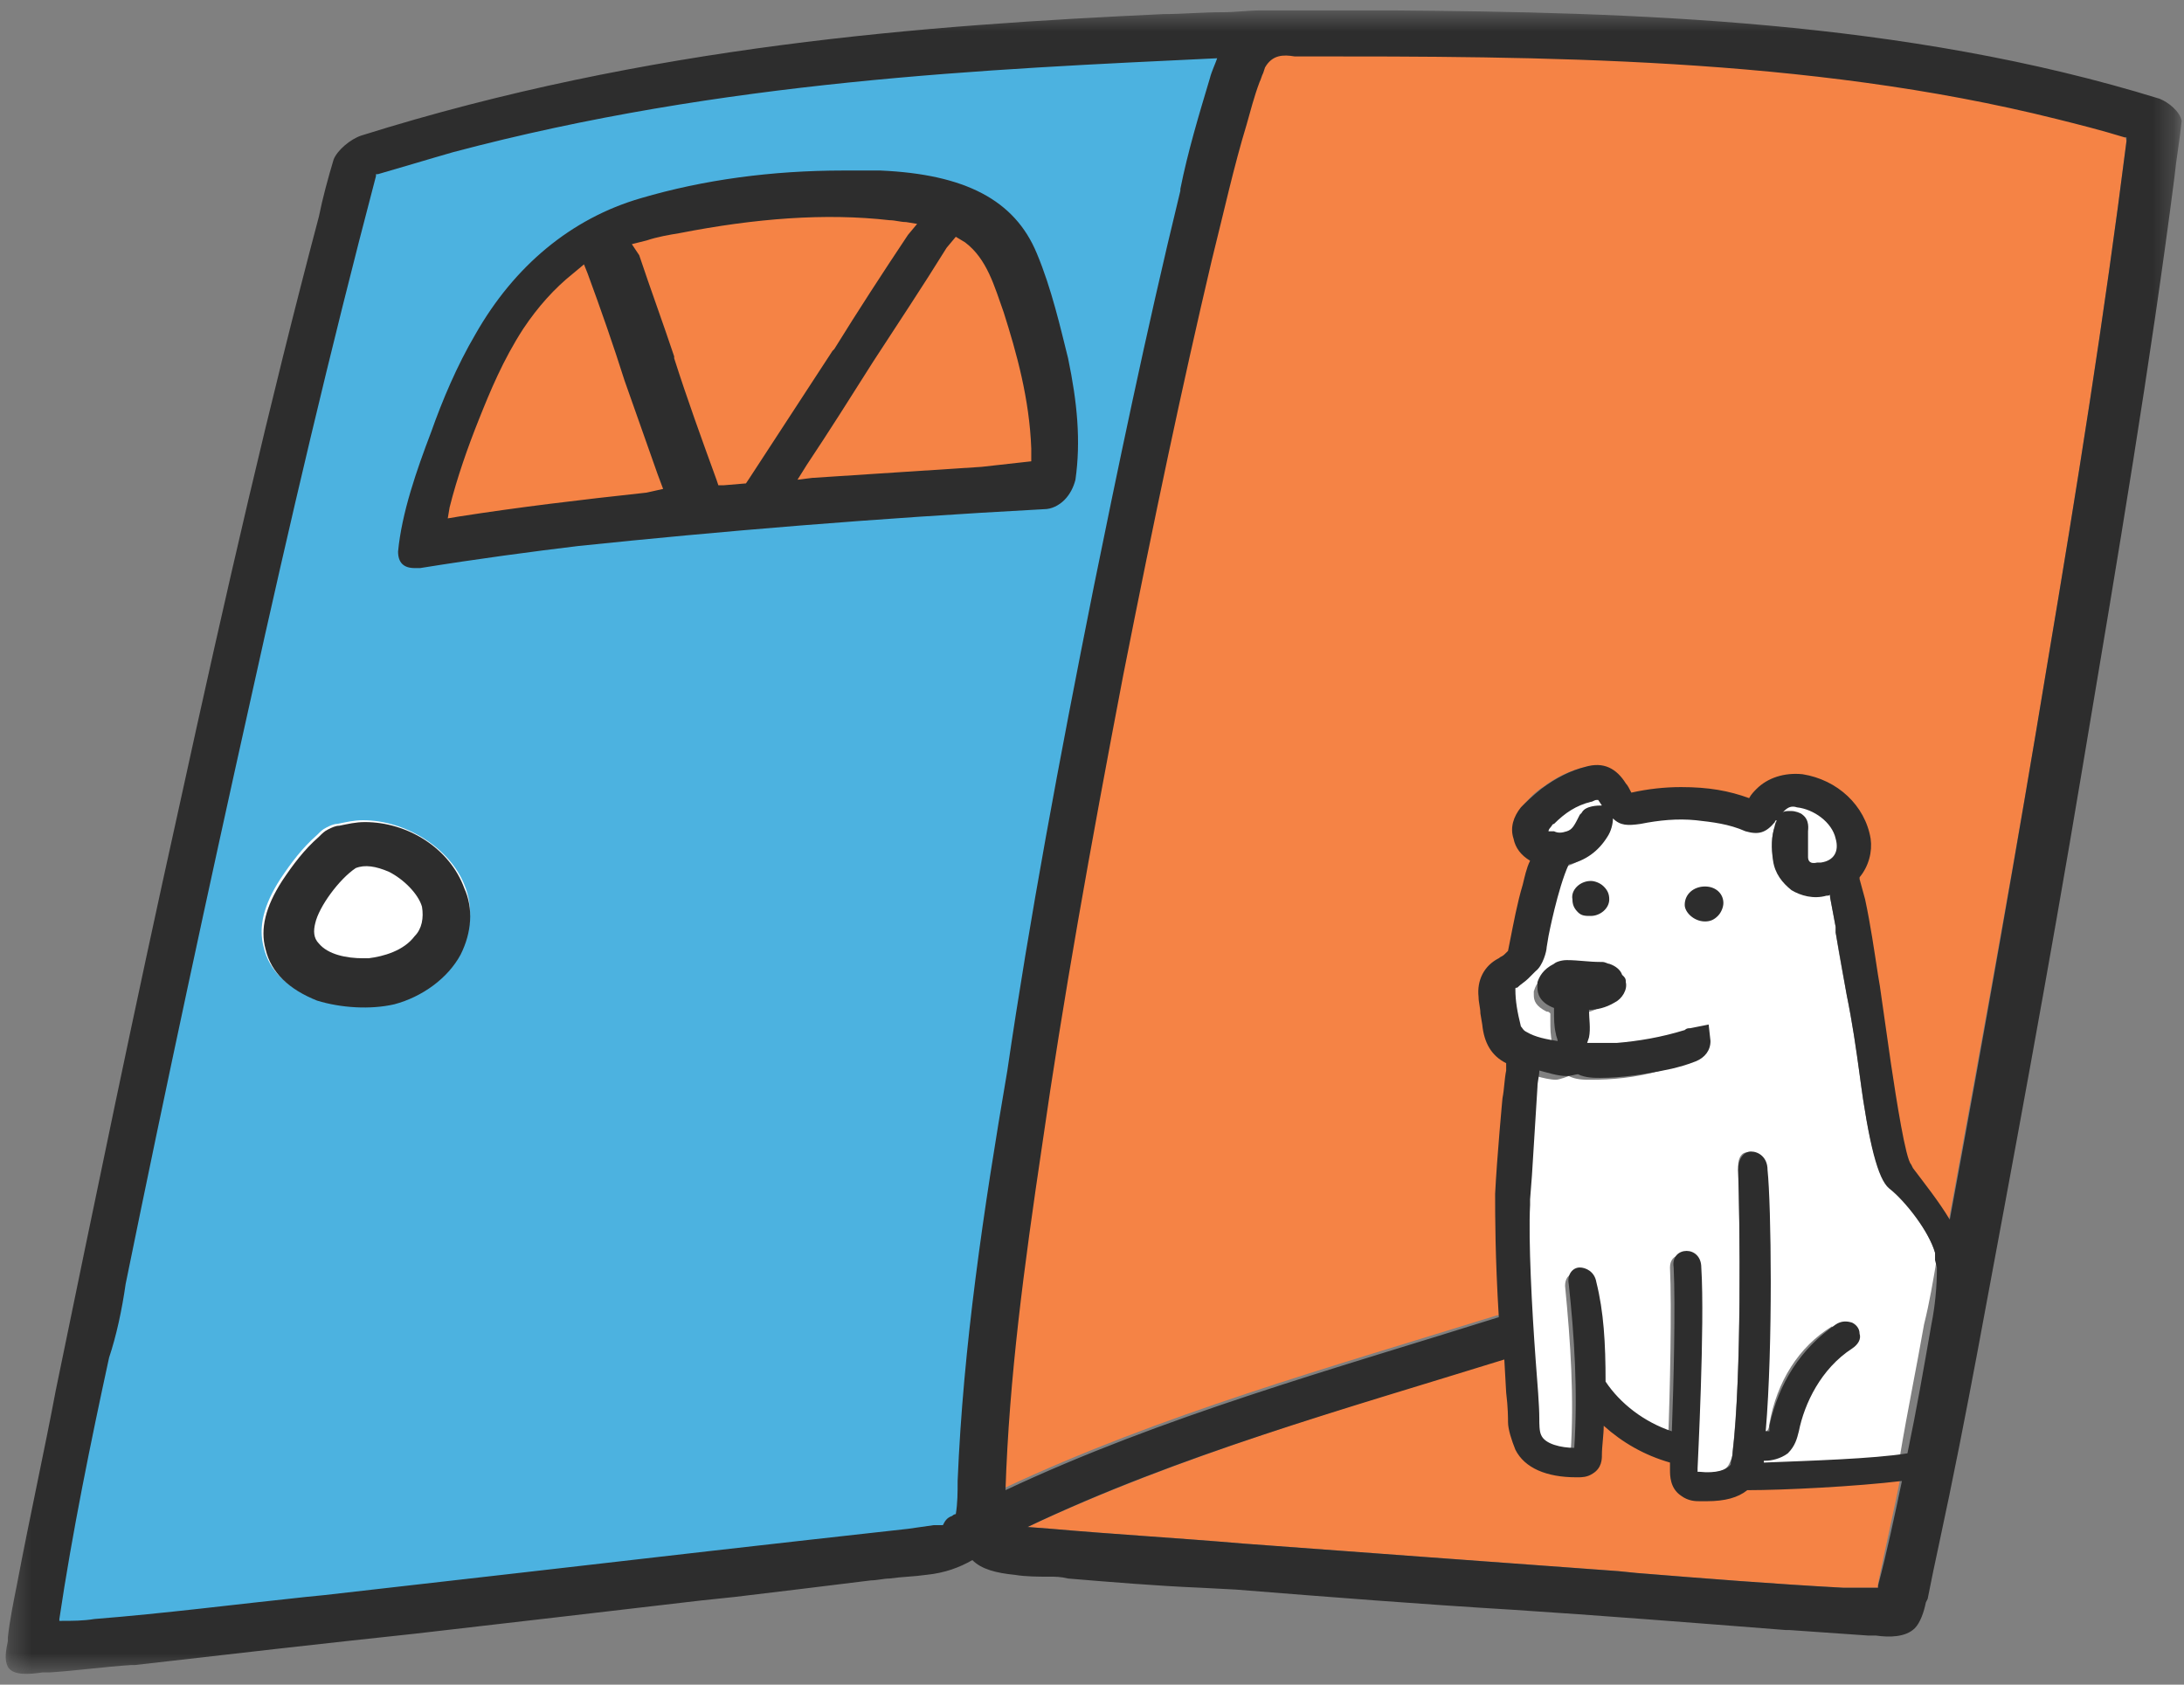
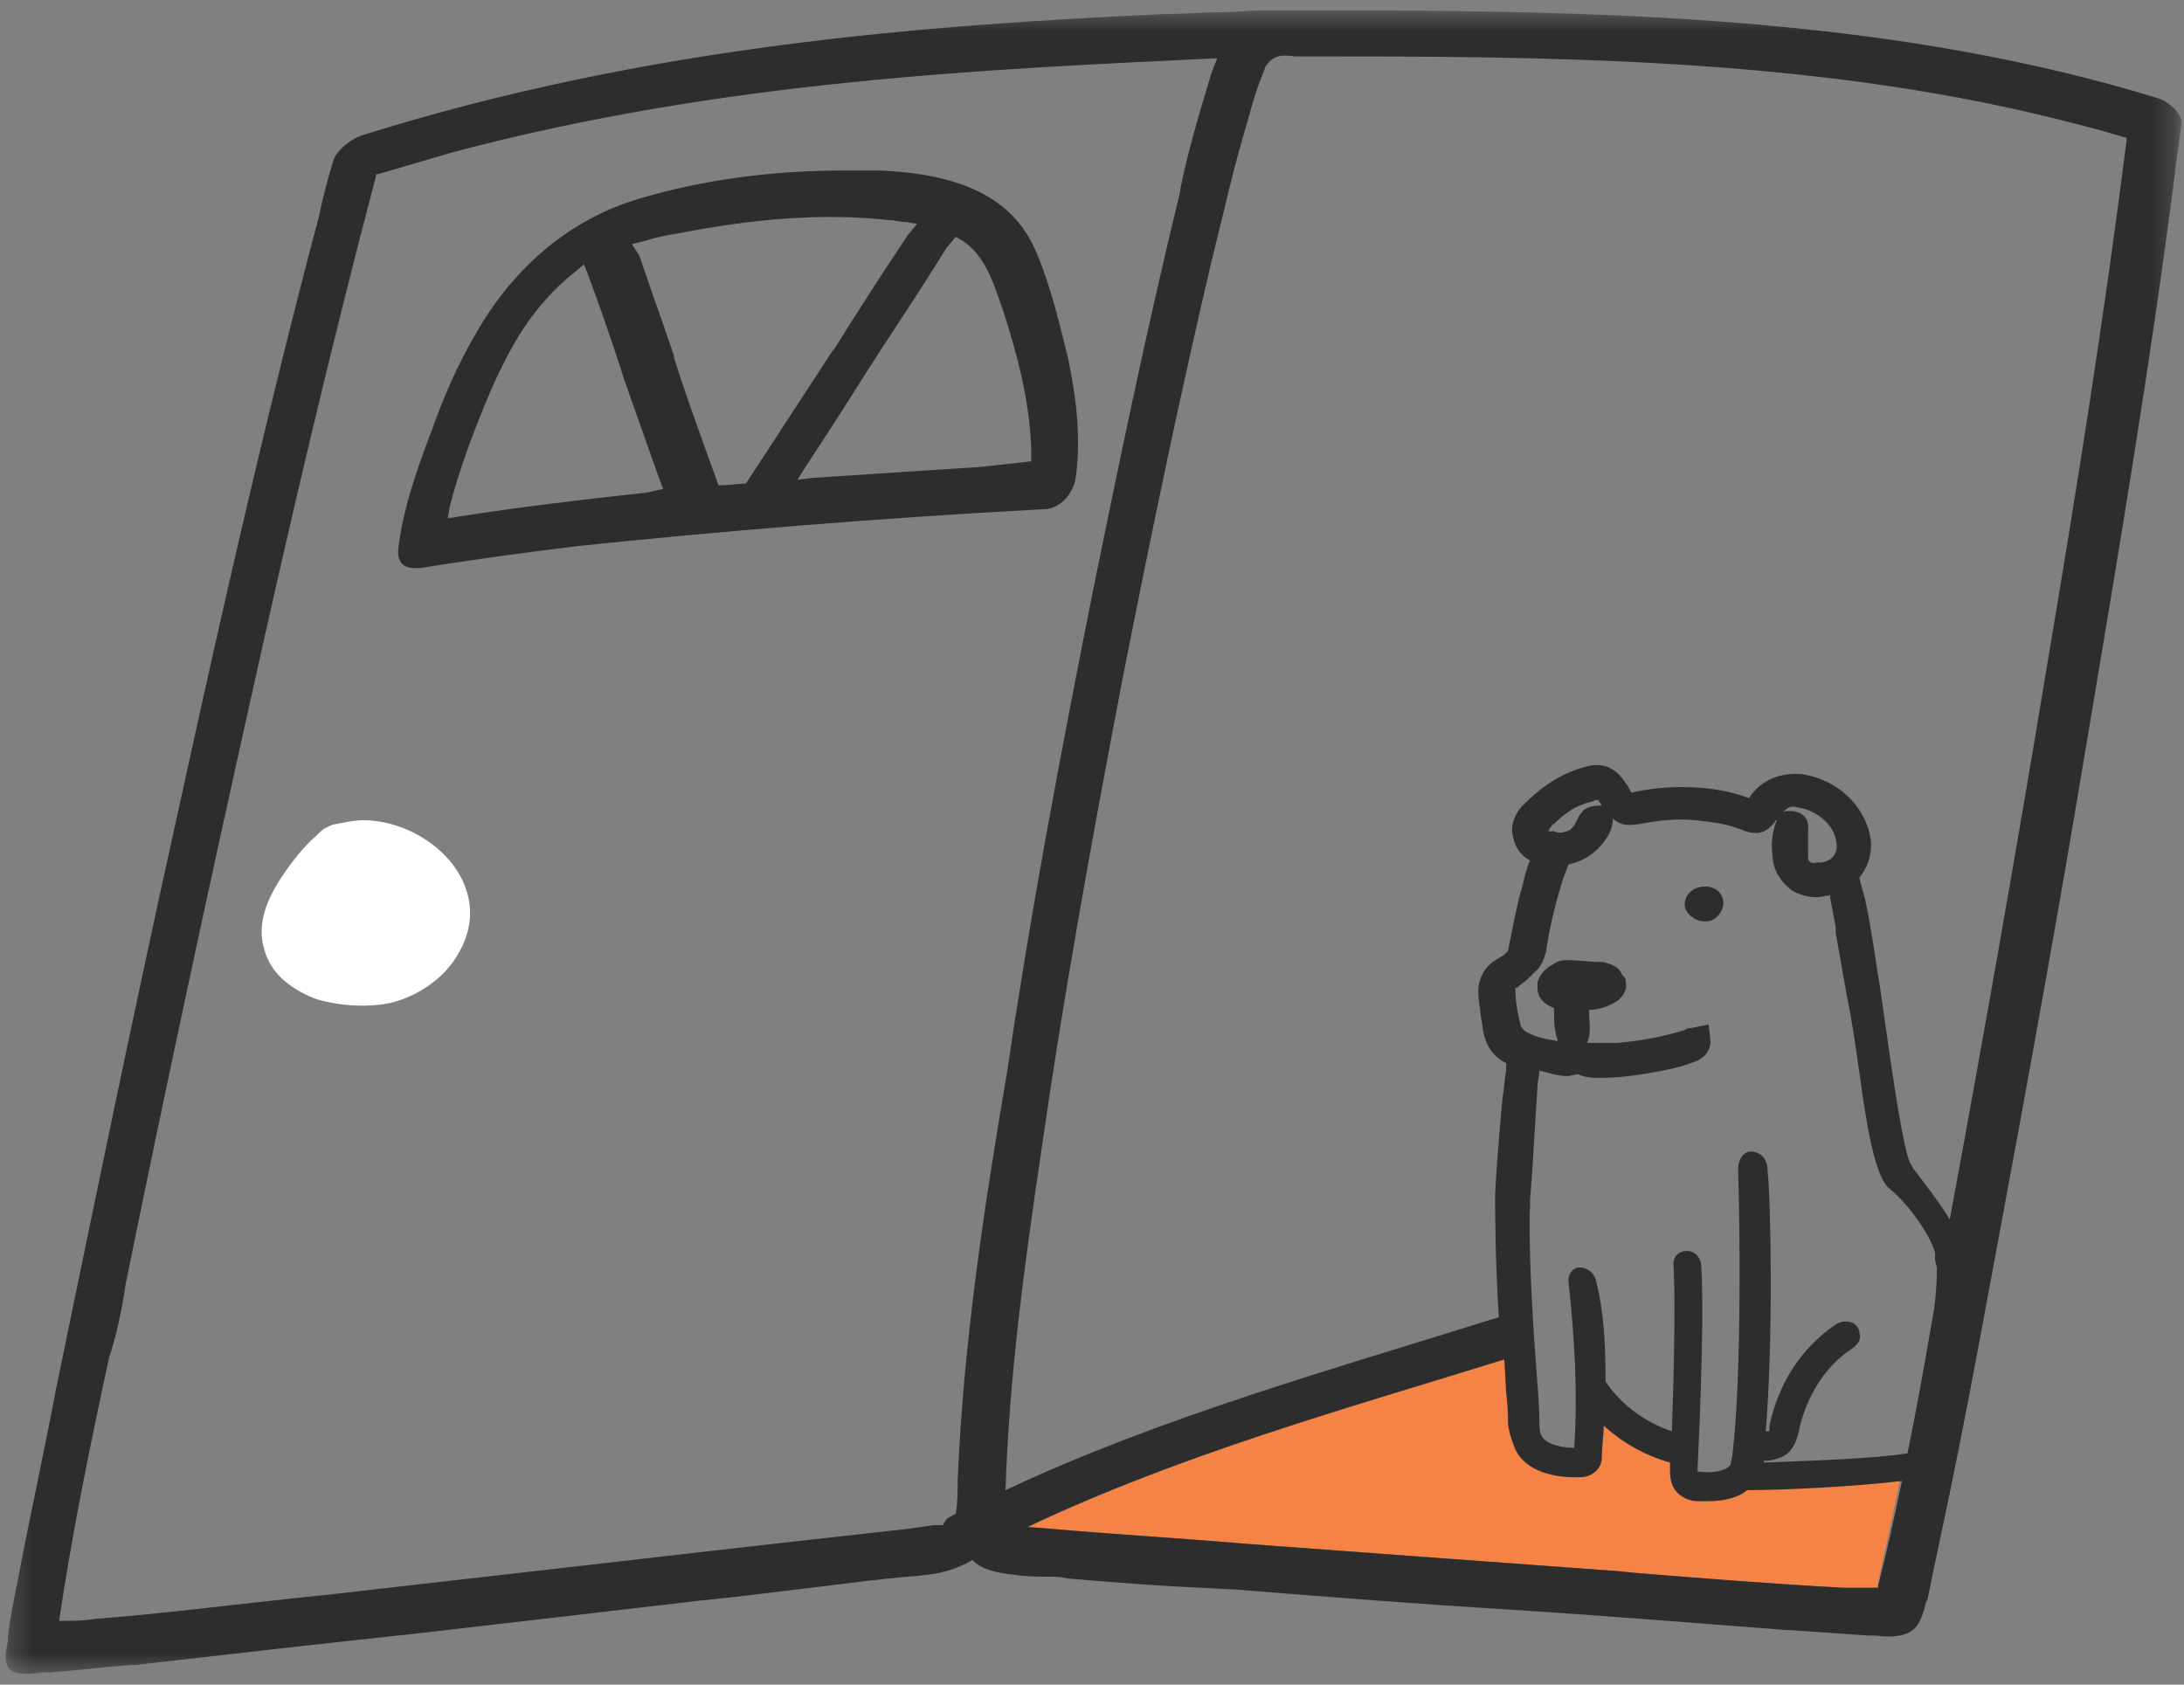
<svg xmlns="http://www.w3.org/2000/svg" width="105" height="81" viewBox="0 0 105 81" fill="none">
  <rect x="0" y="0" width="105" height="81" fill="#808080" stroke="none" />
  <mask id="mask0_1618_5878" style="mask-type:luminance" maskUnits="userSpaceOnUse" x="0" y="0" width="105" height="81">
    <path d="M104.713 0.5H0.288V80.5H104.713V0.5Z" fill="white" />
  </mask>
  <g mask="url(#mask0_1618_5878)">
-     <path d="M77.103 39.173C77.014 38.996 76.926 38.907 76.837 38.819C76.66 38.819 76.218 38.819 76.129 38.996C75.864 39.527 75.687 39.881 75.333 40.057C74.979 40.234 74.713 40.234 74.448 40.057C74.359 39.969 74.271 39.969 74.182 39.792C74.182 39.704 74.182 39.527 74.271 39.438C74.359 39.35 74.359 39.261 74.448 39.173C74.979 38.642 75.598 38.288 76.306 38.022C76.395 38.022 76.483 37.934 76.572 37.934C76.837 37.934 76.837 37.934 76.926 38.111L77.014 38.376C77.103 38.465 77.103 38.642 77.191 38.73C77.545 39.35 77.899 39.438 78.607 39.261C79.492 39.084 80.465 38.996 81.35 39.084C82.147 39.173 82.943 39.35 83.828 39.615C84.359 39.792 84.625 39.704 84.979 39.261C85.156 39.084 85.244 38.907 85.421 38.73C85.598 38.465 85.864 38.376 86.218 38.465C87.103 38.553 88.076 39.261 88.341 40.146C88.519 40.854 88.253 41.474 87.457 41.651C87.368 41.651 87.368 41.651 87.191 41.651C86.66 41.739 86.483 41.385 86.483 41.208C86.395 40.943 86.483 40.677 86.483 40.323C86.483 40.234 86.483 40.057 86.483 39.881C86.483 39.792 86.572 39.438 86.306 39.261C86.218 39.173 86.041 39.173 85.864 39.173C85.421 39.173 85.333 39.615 85.333 39.704C85.156 40.234 85.156 40.766 85.244 41.297C85.333 41.828 85.598 42.27 86.041 42.535C86.483 42.801 86.926 42.889 87.457 42.801C87.634 42.801 87.722 42.712 87.899 42.712L87.988 43.155C88.076 43.597 88.165 44.128 88.253 44.571V44.836C88.607 47.137 89.138 49.35 89.403 51.651C89.581 53.155 90.112 56.429 90.731 56.96C91.527 57.58 92.678 59.084 93.032 60.234C93.032 60.323 93.12 60.411 93.12 60.5C92.943 61.562 92.766 62.624 92.501 63.686C92.147 65.721 91.704 67.845 91.35 69.969C89.492 70.234 86.041 70.412 84.094 70.412C84.094 70.234 84.182 70.058 84.182 69.969V69.881C84.271 69.881 84.359 69.881 84.536 69.792C84.802 69.792 85.156 69.792 85.421 69.527C85.775 69.261 85.775 68.907 85.864 68.642C86.041 67.58 86.66 65.544 88.519 64.482L88.076 63.774C86.483 64.748 85.421 66.429 85.067 68.465C85.067 68.642 84.979 68.819 84.89 68.819C84.802 68.907 84.625 68.907 84.448 68.907C84.359 68.907 84.359 68.907 84.271 68.907C84.625 64.925 84.536 57.934 84.448 56.075C84.359 55.19 83.563 55.19 83.563 56.075C83.651 58.553 83.74 66.075 83.297 69.792C83.297 70.058 83.209 70.234 83.12 70.412C82.943 70.766 82.324 70.942 81.35 70.942C81.262 70.942 81.085 70.942 81.085 70.942C81.085 70.942 80.996 70.854 80.996 70.588C80.996 70.588 81.35 63.686 81.173 60.943C81.085 60.146 80.288 60.234 80.288 60.943C80.377 62.889 80.288 66.96 80.2 69.173C78.695 68.73 77.368 67.757 76.572 66.518C76.572 64.925 76.483 63.332 76.129 61.739C75.952 61.031 75.244 61.12 75.244 61.828C75.51 64.571 75.687 67.226 75.51 69.881C75.51 69.969 75.51 69.969 75.51 69.969H75.421C74.802 69.969 73.74 69.881 73.386 69.261C73.297 68.996 73.297 68.73 73.209 68.376C73.209 67.757 73.12 66.783 73.032 65.633C72.855 63.243 72.678 59.881 72.766 58.199L72.855 57.491C72.943 55.898 73.032 54.217 73.209 52.624C73.209 52.27 73.297 51.916 73.297 51.562C73.297 51.562 74.271 51.916 74.802 51.916C74.979 51.916 75.421 51.739 75.421 51.739C75.775 51.916 76.129 51.916 76.483 51.916C77.457 51.916 78.607 51.828 79.846 51.474C80.2 51.385 80.554 51.297 80.996 51.12C81.439 50.943 81.527 50.677 81.527 50.411V49.969L80.908 50.057C80.819 50.057 80.731 50.057 80.642 50.146C79.492 50.5 78.341 50.677 77.368 50.766C77.014 50.766 76.749 50.766 76.395 50.766C76.395 50.766 75.775 50.766 75.598 50.677L75.687 50.234C75.775 49.792 75.687 49.35 75.687 48.996C75.687 48.907 75.687 48.819 75.687 48.73H75.775C76.218 48.73 76.572 48.642 77.014 48.376C77.28 48.199 77.457 47.934 77.368 47.668C77.368 47.58 77.368 47.491 77.28 47.491L77.191 47.403C77.103 47.226 76.926 47.049 76.749 47.049C76.66 47.049 76.572 46.96 76.483 46.96C75.952 46.96 75.421 46.872 74.89 46.872C74.713 46.872 74.448 46.96 74.359 46.96C73.917 47.137 73.828 47.403 73.74 47.668V47.757V47.845C73.74 48.111 73.828 48.376 74.359 48.642C74.448 48.642 74.448 48.642 74.536 48.73C74.536 48.819 74.536 48.996 74.536 49.084C74.536 49.438 74.536 49.792 74.625 50.146C74.625 50.323 74.713 50.411 74.802 50.5L75.067 50.766H74.89C74.182 50.766 73.474 50.589 72.855 50.234C72.678 50.146 72.501 49.969 72.501 49.792C72.324 49.084 72.235 48.465 72.235 47.934C72.235 47.757 72.235 47.757 72.412 47.668C72.766 47.403 72.943 47.137 73.297 46.872C73.563 46.695 73.74 46.075 73.74 45.898L73.828 45.367C73.828 45.367 74.359 42.889 74.89 41.739C75.687 41.651 76.306 41.208 76.749 40.5C77.014 39.969 77.28 39.615 77.103 39.173Z" fill="white" />
-   </g>
+     </g>
  <mask id="mask1_1618_5878" style="mask-type:luminance" maskUnits="userSpaceOnUse" x="0" y="0" width="105" height="81">
-     <path d="M104.713 0.5H0.288V80.5H104.713V0.5Z" fill="white" />
-   </mask>
+     </mask>
  <g mask="url(#mask1_1618_5878)">
    <path d="M102.235 6.783C101.173 15.19 99.846 23.509 98.43 31.916C97.014 40.589 95.333 49.704 93.651 58.907C93.032 57.845 92.235 56.783 91.616 55.987C91.262 55.544 90.731 52.358 90.554 50.943C90.377 49.704 90.2 48.465 90.023 47.226L89.934 46.695C89.757 45.456 89.58 44.305 89.315 43.155C89.226 42.801 89.138 42.535 89.049 42.181L88.961 42.005L89.049 41.916C89.492 41.385 89.669 40.854 89.58 40.234C89.315 38.73 88.076 37.58 86.572 37.403C85.775 37.314 85.067 37.491 84.625 38.111C84.536 38.288 84.359 38.376 84.271 38.553H84.182C83.209 38.199 82.147 38.022 80.819 37.934C80.023 37.934 79.138 38.022 78.253 38.199C78.164 38.022 77.987 37.757 77.899 37.58C77.545 36.96 77.014 36.695 76.218 36.872C75.51 37.049 74.89 37.314 74.182 37.845C73.74 38.111 73.474 38.465 73.209 38.73C72.855 39.173 72.766 39.615 72.855 40.057C72.943 40.5 73.297 40.854 73.74 41.12C73.74 41.208 73.74 41.208 73.651 41.297C73.474 41.651 73.386 42.093 73.297 42.447C73.12 43.332 72.943 44.305 72.678 45.19L72.589 45.721C72.501 45.81 72.412 45.81 72.324 45.898C72.235 45.987 72.147 46.075 72.058 46.075C71.616 46.341 71.173 46.783 71.262 47.668C71.262 47.934 71.35 48.199 71.35 48.465L71.439 48.996C71.527 49.792 71.881 50.411 72.589 50.766L72.501 51.297C72.412 51.739 72.412 52.181 72.324 52.624C72.235 53.155 72.058 55.633 71.97 57.226C71.881 58.553 72.058 61.031 72.147 63.243C72.058 63.243 72.058 63.243 71.97 63.243C64.005 65.721 55.775 68.022 48.253 71.562C48.43 66.164 49.138 60.854 50.023 54.925C50.996 48.111 52.324 40.677 53.917 32.358C55.421 24.748 56.748 18.465 58.164 12.447C58.784 9.969 59.226 7.934 59.846 5.898C60.023 5.279 60.2 4.571 60.465 3.863C60.554 3.686 60.554 3.597 60.642 3.42L60.731 3.155C61.085 2.535 61.616 2.535 62.147 2.624C62.235 2.624 62.412 2.624 62.501 2.624C73.828 2.624 86.749 2.624 98.784 5.633C99.846 5.898 100.908 6.164 102.058 6.518H102.147L102.235 6.783Z" fill="#F58345" />
  </g>
  <mask id="mask2_1618_5878" style="mask-type:luminance" maskUnits="userSpaceOnUse" x="0" y="0" width="105" height="81">
-     <path d="M104.713 0.5H0.288V80.5H104.713V0.5Z" fill="white" />
+     <path d="M104.713 0.5H0.288V80.5V0.5Z" fill="white" />
  </mask>
  <g mask="url(#mask2_1618_5878)">
    <path d="M45.42 74.217L44.182 74.394C40.907 74.748 37.721 75.102 34.447 75.544C28.164 76.252 21.704 77.049 15.421 77.757L14.536 77.845C11.084 78.199 7.544 78.641 4.093 78.996C3.562 79.084 3.031 79.084 2.5 79.084H2.412L1.704 79.172H1.615V78.907C1.704 78.907 1.792 78.907 1.881 78.907L2.5 78.996V78.907C2.943 74.571 3.828 70.146 4.713 65.898C4.978 64.659 5.244 63.42 5.509 62.181C7.544 52.358 9.58 42.624 11.704 33.332C13.651 24.659 15.598 16.252 17.898 7.58V7.491H17.987C19.226 7.137 20.465 6.783 21.704 6.429C34.89 2.889 47.81 2.27 59.226 1.827C59.137 2.181 58.96 2.447 58.872 2.801C58.252 4.571 57.81 6.429 57.367 8.288V8.376C55.597 15.367 54.182 22.535 53.031 27.934C51.261 36.606 49.845 44.394 48.695 51.739C47.633 58.553 46.66 65.279 46.306 71.916C46.306 72.447 46.306 72.978 46.217 73.597C46.129 73.597 46.129 73.597 46.04 73.686C45.775 73.774 45.686 73.951 45.597 74.217C45.509 74.217 45.42 74.217 45.332 74.217C45.509 74.128 45.42 74.128 45.42 74.217Z" fill="#4CB2E0" />
  </g>
  <mask id="mask3_1618_5878" style="mask-type:luminance" maskUnits="userSpaceOnUse" x="0" y="0" width="105" height="81">
-     <path d="M104.713 0.5H0.288V80.5H104.713V0.5Z" fill="white" />
-   </mask>
+     </mask>
  <g mask="url(#mask3_1618_5878)">
    <path d="M50.73 17.226C50.376 15.81 49.934 14.04 49.314 12.358C48.341 9.969 45.952 8.73 42.058 8.553C41.438 8.553 40.907 8.553 40.288 8.553C36.925 8.553 33.828 8.996 30.996 9.881C27.721 10.765 25.067 12.978 23.297 16.075C22.412 17.58 21.792 19.084 21.261 20.588C20.553 22.358 19.934 24.305 19.757 26.164C19.757 26.695 19.934 26.96 20.553 26.96H20.642C20.73 26.96 20.819 26.96 20.819 26.96C23.385 26.518 25.951 26.252 28.164 25.987C34.713 25.279 41.704 24.748 49.668 24.305C50.022 24.305 50.376 24.128 50.642 23.863C50.907 23.597 51.084 23.243 51.173 22.889C51.261 21.119 51.173 19.261 50.73 17.226Z" fill="#F58345" />
  </g>
  <mask id="mask4_1618_5878" style="mask-type:luminance" maskUnits="userSpaceOnUse" x="0" y="0" width="105" height="81">
    <path d="M104.713 0.5H0.288V80.5H104.713V0.5Z" fill="white" />
  </mask>
  <g mask="url(#mask4_1618_5878)">
    <path d="M22.324 42.535C21.616 40.766 19.492 39.438 17.456 39.438C17.014 39.438 16.66 39.526 16.218 39.615C16.041 39.615 15.864 39.703 15.687 39.792C15.509 39.88 15.421 39.969 15.244 40.146C14.536 40.766 14.005 41.473 13.474 42.27C12.678 43.509 12.412 44.571 12.678 45.544C12.943 46.695 13.828 47.491 15.156 48.022C16.306 48.376 17.722 48.465 18.872 48.199C20.2 47.845 21.439 46.96 22.058 45.81C22.678 44.748 22.766 43.597 22.324 42.535Z" fill="white" />
  </g>
  <mask id="mask5_1618_5878" style="mask-type:luminance" maskUnits="userSpaceOnUse" x="0" y="0" width="105" height="81">
    <path d="M104.713 0.5H0.288V80.5H104.713V0.5Z" fill="white" />
  </mask>
  <g mask="url(#mask5_1618_5878)">
    <path d="M47.191 22.447C44.536 22.624 41.793 22.801 39.049 22.978L38.341 23.066L38.784 22.358C39.846 20.765 40.908 19.084 41.97 17.403C43.12 15.633 44.359 13.774 45.509 11.916L45.952 11.385L46.394 11.65C47.456 12.447 47.81 13.774 48.253 15.013C48.872 16.96 49.492 19.172 49.58 21.562V22.181L47.191 22.447ZM35.863 23.243L34.801 23.332H34.536L34.447 23.066C33.739 21.119 33.032 19.172 32.412 17.226V17.137C31.881 15.544 31.262 13.863 30.731 12.27L30.377 11.739L31.085 11.562C31.616 11.385 32.147 11.296 32.678 11.208C36.306 10.5 39.669 10.235 42.766 10.588C43.032 10.588 43.297 10.677 43.562 10.677L44.093 10.765L43.651 11.296C42.412 13.155 41.262 14.925 40.111 16.783L40.023 16.872C38.695 18.907 37.368 20.942 36.04 22.978L35.863 23.243ZM31.085 23.686C27.81 24.04 24.89 24.394 22.058 24.836L21.527 24.925L21.616 24.394C21.97 22.978 22.5 21.473 23.032 20.146C23.562 18.819 24.182 17.314 25.155 15.81C25.863 14.748 26.66 13.863 27.545 13.155L28.076 12.712L28.253 13.155C28.872 14.836 29.492 16.606 30.023 18.288C30.554 19.792 31.085 21.296 31.616 22.801L31.881 23.509L31.085 23.686ZM51.173 24.04C51.439 23.774 51.616 23.42 51.704 23.066C51.969 21.208 51.793 19.349 51.35 17.226C50.996 15.81 50.554 13.863 49.846 12.181C48.784 9.615 46.394 8.376 42.324 8.199C41.704 8.199 41.085 8.199 40.554 8.199C37.102 8.199 33.828 8.642 30.819 9.527C27.456 10.5 24.713 12.801 22.855 16.075C21.97 17.58 21.262 19.261 20.731 20.765C20.023 22.624 19.315 24.659 19.138 26.518C19.138 27.049 19.403 27.314 19.934 27.314H20.023C20.111 27.314 20.2 27.314 20.2 27.314C22.943 26.872 25.598 26.518 27.81 26.252C34.624 25.544 41.97 24.925 50.2 24.482C50.554 24.482 50.908 24.305 51.173 24.04Z" fill="#2D2D2D" />
  </g>
  <mask id="mask6_1618_5878" style="mask-type:luminance" maskUnits="userSpaceOnUse" x="0" y="0" width="105" height="81">
    <path d="M104.713 0.5H0.288V80.5H104.713V0.5Z" fill="white" />
  </mask>
  <g mask="url(#mask6_1618_5878)">
-     <path d="M19.934 45.013C19.403 45.721 18.429 45.987 17.721 46.075C17.633 46.075 17.544 46.075 17.456 46.075C16.659 46.075 15.774 45.898 15.332 45.367C15.066 45.102 15.066 44.748 15.155 44.394C15.332 43.597 16.305 42.27 17.102 41.739C17.544 41.562 18.075 41.65 18.695 41.916C19.403 42.27 20.111 42.978 20.288 43.597C20.376 44.128 20.288 44.659 19.934 45.013ZM17.544 39.527C17.102 39.527 16.748 39.615 16.305 39.703C16.128 39.703 15.951 39.792 15.774 39.88C15.597 39.969 15.509 40.057 15.332 40.234C14.624 40.854 14.093 41.562 13.562 42.358C12.766 43.597 12.5 44.659 12.766 45.633C13.031 46.783 13.916 47.58 15.243 48.111C16.394 48.465 17.81 48.553 18.96 48.288C20.288 47.934 21.527 47.049 22.146 45.898C22.677 44.836 22.766 43.686 22.323 42.712C21.615 40.766 19.58 39.527 17.544 39.527Z" fill="#2D2D2D" />
-   </g>
+     </g>
  <mask id="mask7_1618_5878" style="mask-type:luminance" maskUnits="userSpaceOnUse" x="0" y="0" width="105" height="81">
    <path d="M104.713 0.5H0.288V80.5H104.713V0.5Z" fill="white" />
  </mask>
  <g mask="url(#mask7_1618_5878)">
    <path d="M81.97 44.305C82.235 44.305 82.412 44.217 82.589 44.04C82.766 43.863 82.855 43.597 82.855 43.42C82.855 42.978 82.501 42.624 81.97 42.624C81.439 42.624 80.996 42.978 80.996 43.509C80.996 43.863 81.439 44.305 81.97 44.305Z" fill="#2D2D2D" />
  </g>
  <mask id="mask8_1618_5878" style="mask-type:luminance" maskUnits="userSpaceOnUse" x="0" y="0" width="105" height="81">
    <path d="M104.713 0.5H0.288V80.5H104.713V0.5Z" fill="white" />
  </mask>
  <g mask="url(#mask8_1618_5878)">
-     <path d="M75.598 43.243C75.598 43.509 75.687 43.686 75.864 43.863C76.041 44.04 76.218 44.04 76.483 44.04C76.926 44.04 77.368 43.686 77.368 43.243C77.368 42.978 77.28 42.801 77.103 42.624C76.926 42.447 76.66 42.358 76.483 42.358C75.952 42.358 75.51 42.801 75.598 43.243Z" fill="#2D2D2D" />
-   </g>
+     </g>
  <mask id="mask9_1618_5878" style="mask-type:luminance" maskUnits="userSpaceOnUse" x="0" y="0" width="105" height="81">
    <path d="M104.713 0.5H0.288V80.5H104.713V0.5Z" fill="white" />
  </mask>
  <g mask="url(#mask9_1618_5878)">
    <path d="M91.085 76.429C90.996 76.429 90.996 76.429 90.996 76.429L90.288 76.341H90.2C89.669 76.341 89.138 76.341 88.607 76.341C85.332 76.164 81.97 75.898 78.695 75.633L77.81 75.544C71.793 75.102 65.686 74.659 59.757 74.217C56.66 73.951 53.563 73.774 50.554 73.509L49.403 73.42C56.748 69.969 64.802 67.668 72.501 65.279C72.589 66.783 72.678 67.934 72.678 68.199C72.678 68.553 72.855 68.996 73.032 69.438C73.386 70.234 74.359 70.677 75.686 70.677H75.775C75.864 70.677 76.129 70.677 76.306 70.5C76.572 70.323 76.66 69.88 76.66 69.792C76.749 69.084 76.749 68.465 76.749 67.757C77.722 68.819 78.961 69.526 80.465 69.88C80.465 70.234 80.465 70.412 80.465 70.412C80.465 70.677 80.465 71.208 80.819 71.473C81.085 71.65 81.439 71.65 81.616 71.65C81.704 71.65 81.793 71.65 81.97 71.65C82.501 71.65 83.297 71.562 83.828 71.12C85.686 71.12 89.315 70.942 91.439 70.677C91.085 72.535 90.642 74.394 90.288 76.164V76.252L90.908 76.075C90.996 76.164 91.085 76.429 91.085 76.429Z" fill="#F58345" />
  </g>
  <mask id="mask10_1618_5878" style="mask-type:luminance" maskUnits="userSpaceOnUse" x="0" y="0" width="105" height="81">
    <path d="M104.713 0.5H0.288V80.5H104.713V0.5Z" fill="white" />
  </mask>
  <g mask="url(#mask10_1618_5878)">
    <path d="M102.235 6.783C101.173 15.19 99.846 23.509 98.43 31.916C97.014 40.5 95.421 49.526 93.739 58.642C93.209 57.757 92.501 56.872 91.969 56.164L91.881 55.987C91.615 55.721 91.173 52.889 90.908 51.12C90.731 49.88 90.554 48.642 90.377 47.403L90.288 46.872C90.111 45.721 89.934 44.482 89.669 43.243C89.58 42.889 89.492 42.624 89.403 42.27V42.181C89.846 41.65 90.023 40.943 89.934 40.323C89.669 38.73 88.341 37.491 86.66 37.226C85.775 37.137 84.978 37.403 84.447 37.934C84.359 38.022 84.182 38.199 84.093 38.376C83.12 38.022 82.147 37.845 80.819 37.845C80.023 37.845 79.226 37.934 78.43 38.111C78.341 37.934 78.253 37.757 78.164 37.668C77.722 36.96 77.102 36.606 76.217 36.872C75.509 37.049 74.801 37.403 74.093 37.934C73.651 38.288 73.385 38.553 73.12 38.819C72.766 39.261 72.589 39.792 72.766 40.323C72.855 40.766 73.12 41.12 73.562 41.385C73.385 41.739 73.297 42.181 73.209 42.535C72.943 43.42 72.766 44.394 72.589 45.279L72.501 45.721C72.412 45.81 72.412 45.81 72.323 45.898C72.235 45.987 72.147 45.987 72.058 46.075C71.35 46.429 70.996 47.137 71.085 47.934C71.085 48.199 71.173 48.465 71.173 48.73L71.262 49.261C71.35 50.146 71.704 50.766 72.412 51.12V51.473C72.323 51.916 72.323 52.358 72.235 52.801C72.235 52.801 71.969 55.633 71.881 57.403C71.881 58.465 71.881 60.411 72.058 63.332C64.182 65.81 55.863 68.111 48.341 71.65C48.518 66.252 49.226 60.943 50.111 55.013C51.085 48.199 52.412 40.766 54.005 32.447C55.509 24.836 56.837 18.553 58.253 12.535C58.872 10.057 59.315 8.022 59.934 5.987C60.111 5.367 60.288 4.659 60.554 3.951C60.642 3.774 60.642 3.686 60.731 3.509L60.819 3.243C61.173 2.624 61.704 2.624 62.235 2.712C62.324 2.712 62.501 2.712 62.589 2.712C73.916 2.712 86.837 2.712 98.872 5.721C99.934 5.987 100.996 6.252 102.147 6.606H102.235V6.783ZM92.855 63.686C92.501 65.721 92.147 67.757 91.704 69.88C90.023 70.146 87.014 70.234 84.801 70.323V70.234H84.89C85.155 70.234 85.598 70.146 85.952 69.88C86.306 69.527 86.394 69.173 86.483 68.819C86.748 67.491 87.545 65.81 89.049 64.836C89.315 64.659 89.492 64.394 89.403 64.128C89.403 63.863 89.226 63.686 89.049 63.597C88.784 63.509 88.518 63.509 88.253 63.686C86.571 64.836 85.509 66.518 85.067 68.553C85.067 68.642 85.067 68.819 85.067 68.819C85.067 68.819 84.978 68.819 84.89 68.819C85.244 64.659 85.155 57.934 84.978 56.252C84.978 55.633 84.536 55.367 84.182 55.367C83.828 55.367 83.562 55.721 83.562 56.252C83.651 58.73 83.739 66.164 83.297 69.88C83.297 70.058 83.209 70.234 83.209 70.412C83.031 70.677 82.501 70.854 81.704 70.766H81.615C81.615 70.766 81.615 70.677 81.615 70.588C81.615 70.5 81.969 63.686 81.793 60.943C81.793 60.411 81.439 60.146 81.085 60.146C80.731 60.146 80.377 60.411 80.465 60.943C80.554 62.801 80.465 66.518 80.377 68.819C79.049 68.376 77.899 67.491 77.191 66.429C77.191 64.571 77.102 63.066 76.748 61.65C76.66 61.12 76.217 60.943 75.952 60.943C75.598 60.943 75.332 61.297 75.421 61.739C75.686 64.217 75.863 66.872 75.686 69.615C75.067 69.615 74.27 69.438 74.093 68.996C74.005 68.819 74.005 68.465 74.005 68.199C74.005 67.58 73.916 66.518 73.828 65.367C73.651 62.978 73.474 59.615 73.562 57.934V57.668L73.651 56.518C73.739 55.102 73.828 53.686 73.916 52.27C73.916 52.004 74.005 51.739 74.005 51.473C74.359 51.562 74.89 51.739 75.332 51.739C75.509 51.739 75.775 51.65 75.863 51.65C76.217 51.827 76.66 51.827 76.925 51.827C77.987 51.827 79.138 51.65 80.377 51.385C80.731 51.297 81.085 51.208 81.527 51.031C81.969 50.854 82.235 50.5 82.235 50.057L82.147 49.261L81.262 49.438C81.173 49.438 81.085 49.438 80.996 49.527C79.846 49.88 78.784 50.057 77.722 50.146C77.456 50.146 77.191 50.146 76.748 50.146C76.571 50.146 76.394 50.146 76.306 50.146L76.394 49.88C76.483 49.438 76.394 48.996 76.394 48.553C76.748 48.553 77.191 48.465 77.633 48.199C77.987 48.022 78.253 47.58 78.164 47.226C78.164 47.137 78.164 47.049 78.076 46.96L77.987 46.872C77.899 46.606 77.633 46.429 77.368 46.341C77.279 46.341 77.191 46.252 77.014 46.252H76.925C76.394 46.252 75.863 46.164 75.332 46.164C75.067 46.164 74.801 46.252 74.713 46.341C74.182 46.606 74.005 46.96 73.916 47.226V47.403V47.491C73.916 47.757 74.005 48.199 74.713 48.465C74.713 48.553 74.713 48.642 74.713 48.642C74.713 48.996 74.713 49.35 74.801 49.703C74.801 49.792 74.89 49.969 74.89 50.057C74.359 49.969 73.828 49.88 73.385 49.615C73.209 49.527 73.209 49.438 73.12 49.35C72.943 48.642 72.855 48.111 72.855 47.58C72.855 47.491 72.855 47.491 72.943 47.491C73.12 47.314 73.297 47.226 73.474 47.049C73.562 46.96 73.739 46.783 73.828 46.695C74.182 46.429 74.359 45.721 74.359 45.544L74.447 45.013C74.447 45.013 74.89 42.712 75.421 41.562C76.217 41.385 76.837 40.943 77.279 40.234C77.456 39.969 77.545 39.615 77.545 39.35C77.899 39.703 78.253 39.703 78.872 39.615C79.757 39.438 80.642 39.35 81.527 39.438C82.323 39.527 83.12 39.615 83.916 39.969C84.536 40.146 84.89 40.057 85.332 39.526C85.332 39.526 85.332 39.438 85.421 39.438C85.421 39.527 85.332 39.615 85.332 39.703C85.155 40.234 85.155 40.766 85.244 41.385C85.332 42.004 85.686 42.447 86.129 42.801C86.571 43.066 87.191 43.243 87.81 43.066C87.899 43.066 87.987 43.066 87.987 42.978V43.155C88.076 43.597 88.164 44.128 88.253 44.571V44.836C88.43 45.81 88.607 46.872 88.784 47.845C89.049 49.084 89.226 50.411 89.403 51.65C89.846 55.013 90.288 56.695 90.819 57.137C91.615 57.757 92.766 59.261 93.031 60.234C93.031 60.323 93.031 60.323 93.031 60.411C93.031 60.5 93.031 60.5 93.031 60.589L93.12 60.943C93.12 61.916 93.031 62.801 92.855 63.686ZM86.66 39.173C86.571 39.084 86.306 38.996 86.129 38.996C86.129 38.996 86.129 38.996 86.04 38.996C85.863 38.996 85.775 38.996 85.686 39.084C85.686 39.084 85.686 39.084 85.775 38.996C85.952 38.819 86.129 38.73 86.394 38.819C87.191 38.907 88.076 39.527 88.253 40.323C88.43 40.943 88.164 41.385 87.545 41.473C87.545 41.473 87.456 41.473 87.368 41.473C87.014 41.562 86.925 41.385 86.925 41.208C86.925 40.943 86.925 40.677 86.925 40.411V39.969C86.925 39.88 87.014 39.438 86.66 39.173ZM74.447 39.969C74.447 39.969 74.447 39.88 74.536 39.792C74.624 39.703 74.624 39.615 74.713 39.615C75.244 39.084 75.775 38.73 76.483 38.553C76.571 38.553 76.66 38.465 76.748 38.465C76.748 38.465 76.748 38.465 76.837 38.465L77.014 38.73C76.837 38.73 76.217 38.73 76.04 39.084L75.952 39.173C75.686 39.703 75.598 39.88 75.332 39.969C75.067 40.057 74.89 40.057 74.713 39.969C74.447 39.969 74.447 39.969 74.447 39.969ZM90.288 76.252V76.341H90.2C89.669 76.341 89.138 76.341 88.607 76.341C85.332 76.164 81.969 75.898 78.695 75.633L77.81 75.544C71.793 75.102 65.686 74.659 59.757 74.217C56.66 73.951 53.562 73.774 50.554 73.509L49.403 73.42C56.66 69.969 64.624 67.757 72.323 65.367L72.412 66.96C72.501 67.668 72.501 68.199 72.501 68.376C72.501 68.73 72.677 69.261 72.855 69.704C73.297 70.588 74.359 71.031 75.775 71.031H75.863C76.04 71.031 76.306 71.031 76.571 70.854C77.014 70.588 77.014 70.146 77.014 69.969C77.014 69.527 77.102 68.996 77.102 68.553C77.987 69.35 79.049 69.969 80.288 70.323V70.677C80.288 70.942 80.288 71.562 80.819 71.916C81.173 72.181 81.527 72.181 81.704 72.181H81.793C81.881 72.181 81.969 72.181 82.058 72.181C82.943 72.181 83.562 72.004 84.005 71.65C85.775 71.65 89.226 71.474 91.439 71.208C91.085 72.889 90.731 74.571 90.288 76.252ZM46.04 71.208C46.04 71.739 46.04 72.27 45.952 72.801C45.952 72.801 45.863 72.801 45.775 72.889C45.509 72.978 45.421 73.155 45.332 73.332C45.244 73.332 45.155 73.332 45.067 73.332C44.978 73.332 44.89 73.332 44.89 73.332L43.651 73.509C40.465 73.863 37.279 74.217 34.182 74.571C28.076 75.279 21.793 75.987 15.598 76.695L14.713 76.783C11.35 77.137 7.899 77.58 4.536 77.845C4.005 77.934 3.474 77.934 2.943 77.934H2.854V77.845C3.474 73.686 4.359 69.35 5.244 65.279C5.598 64.217 5.863 62.978 6.04 61.739C7.987 52.181 10.023 42.712 12.058 33.597C13.916 25.19 15.863 16.872 18.076 8.465V8.376H18.164C19.403 8.022 20.554 7.668 21.793 7.314C34.801 3.863 47.368 3.332 58.518 2.801C58.43 3.066 58.253 3.42 58.164 3.774C57.633 5.544 57.102 7.314 56.748 9.084V9.173C55.067 16.075 53.651 22.978 52.589 28.199C50.908 36.606 49.492 44.217 48.43 51.473C47.279 58.199 46.306 64.748 46.04 71.208ZM103.828 4.748C91.527 0.942 78.341 0.588 66.925 0.5C65.952 0.5 65.067 0.5 64.093 0.5C63.474 0.5 62.855 0.5 62.235 0.5C62.058 0.5 61.792 0.5 61.615 0.5C61.262 0.5 60.996 0.5 60.642 0.5C60.023 0.5 59.403 0.588 58.784 0.588C57.81 0.588 56.837 0.677 55.952 0.677C44.536 1.208 31.173 2.181 17.368 6.518C16.837 6.695 16.217 7.226 16.04 7.668C15.775 8.553 15.509 9.527 15.332 10.412C12.943 19.438 10.908 28.288 8.607 38.819C6.483 48.376 4.536 57.845 2.677 66.872C2.147 69.704 1.439 72.889 0.819 76.164C0.642 77.049 0.465 77.934 0.377 78.73V78.907C0.288 79.35 0.2 79.792 0.377 80.146C0.642 80.588 1.439 80.5 2.058 80.412C2.147 80.412 2.235 80.412 2.412 80.412C3.739 80.323 4.978 80.146 6.306 80.058H6.483C11.085 79.527 15.775 78.996 19.934 78.553C24.536 78.022 29.138 77.491 33.651 76.96L35.332 76.783C37.545 76.518 39.757 76.252 41.881 75.987C42.147 75.987 42.501 75.898 42.766 75.898C43.385 75.81 43.916 75.81 44.536 75.721C45.421 75.633 46.129 75.367 46.748 75.013C47.191 75.456 47.899 75.633 48.784 75.721C49.315 75.81 49.934 75.81 50.465 75.81C50.731 75.81 50.996 75.81 51.35 75.898C53.474 76.075 55.598 76.252 57.722 76.341L59.403 76.429C63.828 76.783 68.341 77.137 72.766 77.403C76.837 77.668 81.35 78.022 85.863 78.376H86.04C87.279 78.465 88.518 78.553 89.846 78.642C89.934 78.642 90.023 78.642 90.2 78.642C90.819 78.73 91.615 78.73 92.058 78.288C92.323 78.022 92.501 77.491 92.589 77.049L92.677 76.872C92.855 75.987 93.031 75.102 93.209 74.305C93.916 71.031 94.536 67.845 95.067 65.013C96.748 55.987 98.518 46.518 100.111 36.96C101.881 26.429 103.385 17.491 104.536 8.553C104.624 7.668 104.801 6.695 104.89 5.81C104.801 5.367 104.27 4.925 103.828 4.748Z" fill="#2D2D2D" />
  </g>
</svg>